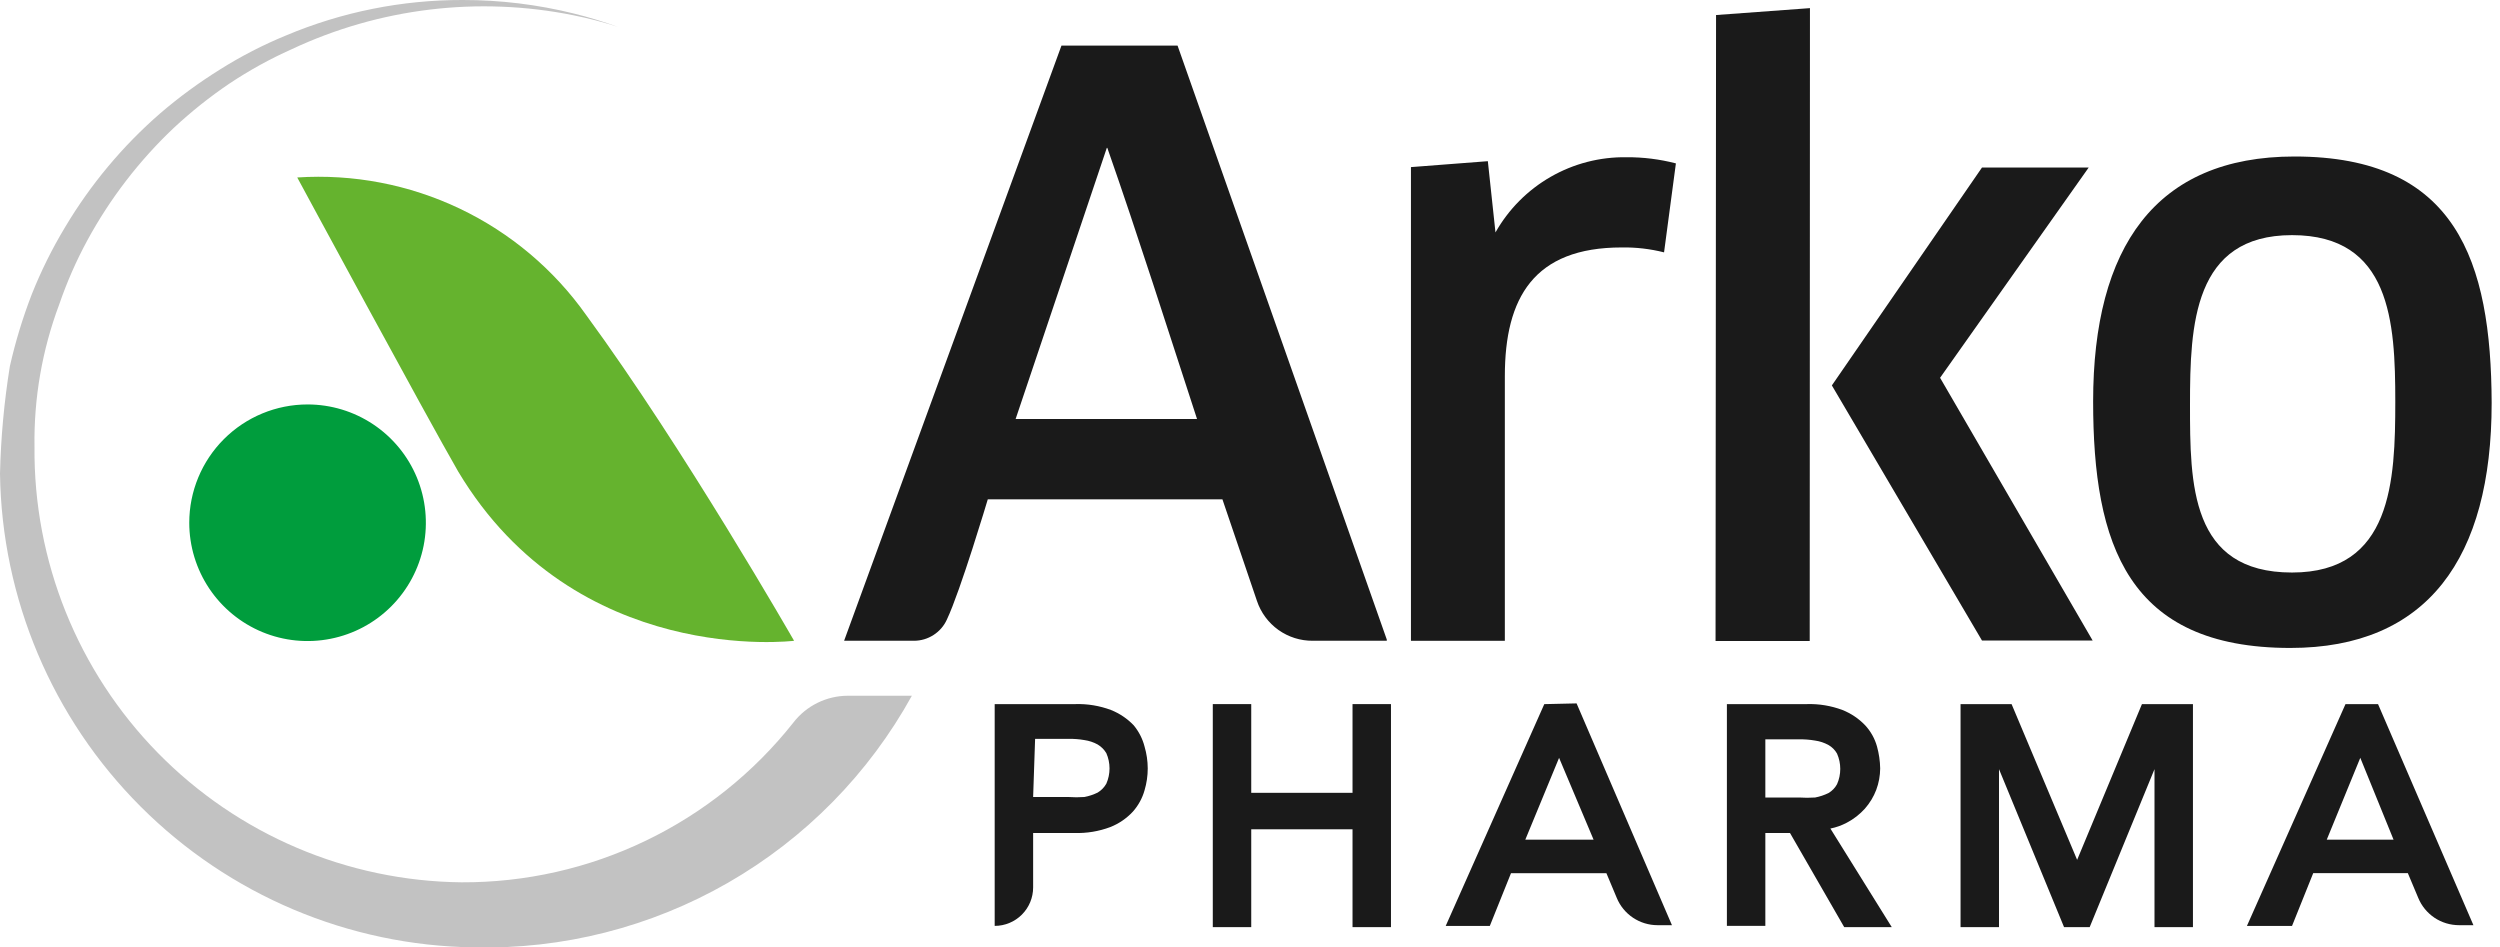
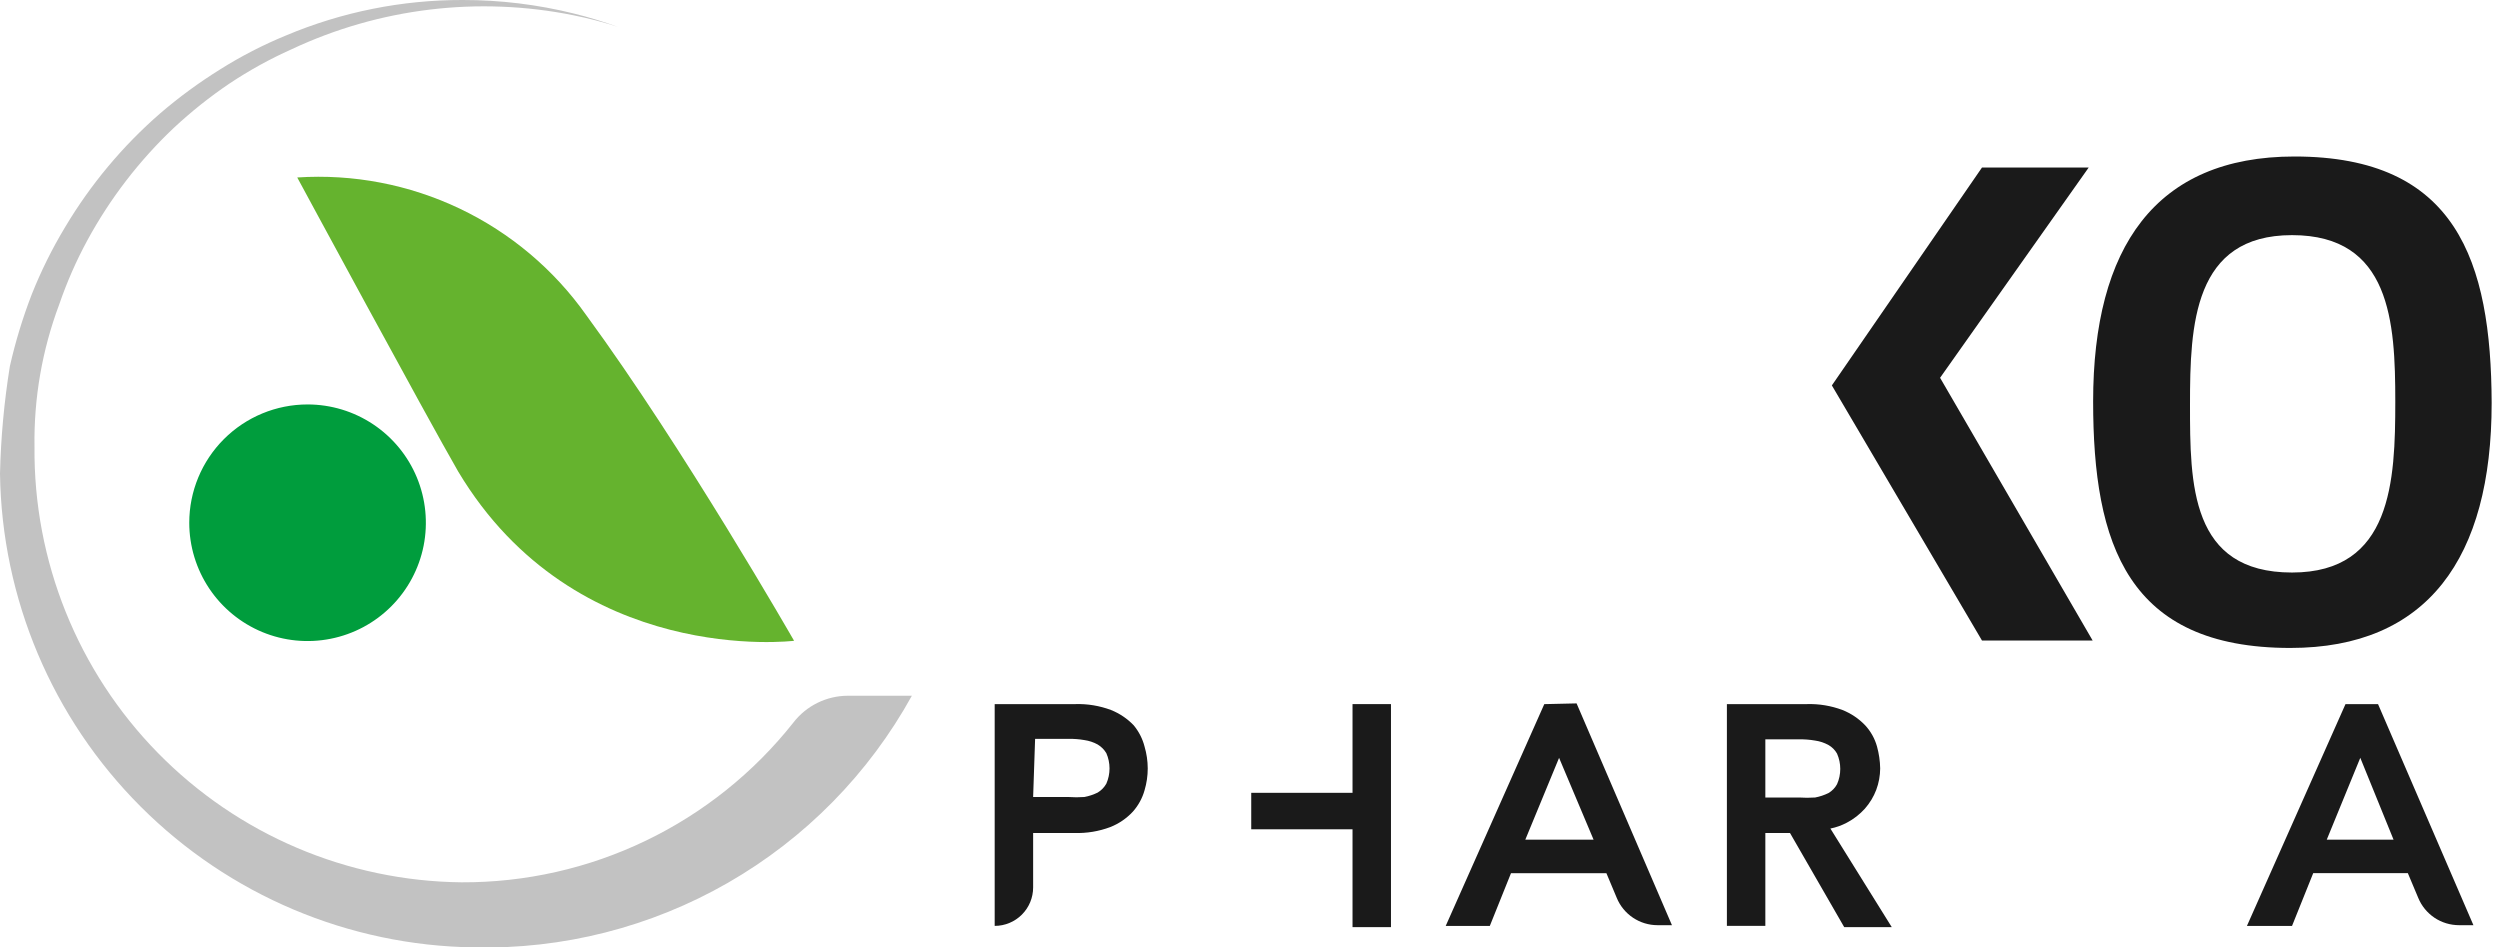
<svg xmlns="http://www.w3.org/2000/svg" width="95" height="36" viewBox="0 0 95 36" fill="none">
  <g clip-path="url(#clip0_256_1420)">
    <path d="M0 18C0.068 22.753 1.986 27.292 5.347 30.653C8.708 34.014 13.247 35.932 18 36C21.384 36.081 24.726 35.232 27.662 33.546C30.598 31.86 33.015 29.402 34.651 26.438H32.216C31.816 26.439 31.422 26.532 31.063 26.709C30.704 26.886 30.391 27.142 30.147 27.459C28.643 29.36 26.727 30.894 24.543 31.945C22.359 32.997 19.965 33.538 17.541 33.528C13.194 33.483 9.042 31.714 5.998 28.609C2.955 25.504 1.269 21.317 1.311 16.97C1.284 15.129 1.602 13.3 2.248 11.575C2.538 10.729 2.898 9.908 3.325 9.122C4.187 7.538 5.293 6.1 6.603 4.861C7.263 4.245 7.971 3.681 8.719 3.175C9.468 2.676 10.257 2.24 11.079 1.873C14.419 0.304 18.175 -0.149 21.793 0.581C22.363 0.694 22.926 0.841 23.479 1.021C22.932 0.824 22.376 0.655 21.812 0.515C20.43 0.172 19.012 -0.001 17.588 5.91311e-05C15.279 -0.006 12.992 0.453 10.864 1.349C9.998 1.705 9.165 2.134 8.373 2.632C7.573 3.129 6.812 3.686 6.097 4.299C4.665 5.542 3.442 7.006 2.472 8.635C1.982 9.448 1.559 10.3 1.208 11.182C0.864 12.072 0.586 12.986 0.375 13.917C0.157 15.268 0.032 16.632 0 18H0Z" fill="#C2C2C2" />
    <path d="M7.192 19.864C7.192 20.753 7.456 21.623 7.95 22.362C8.444 23.101 9.146 23.677 9.967 24.018C10.789 24.358 11.693 24.447 12.565 24.273C13.437 24.1 14.238 23.672 14.866 23.043C15.495 22.414 15.923 21.613 16.097 20.741C16.27 19.869 16.181 18.966 15.841 18.144C15.501 17.323 14.924 16.621 14.185 16.127C13.446 15.633 12.577 15.369 11.688 15.369C10.495 15.369 9.352 15.843 8.509 16.686C7.666 17.529 7.192 18.672 7.192 19.864V19.864Z" fill="#009D3D" />
    <path d="M22.28 11.979C25.98 17.027 30.175 24.35 30.175 24.35C30.175 24.35 21.878 25.381 17.41 17.916C16.23 15.875 11.295 6.744 11.295 6.744C13.421 6.604 15.547 7.012 17.471 7.928C19.394 8.845 21.05 10.239 22.28 11.979V11.979Z" fill="#65B32E" />
-     <path d="M35.981 23.544C36.497 22.458 37.536 18.974 37.536 18.974H46.452L47.763 22.832C47.911 23.277 48.197 23.664 48.579 23.937C48.961 24.209 49.42 24.354 49.889 24.349H52.698V24.303L44.747 1.732H40.336L32.076 24.349H34.727C34.991 24.35 35.25 24.274 35.472 24.131C35.695 23.989 35.872 23.785 35.981 23.544V23.544ZM42.078 5.619C43.268 9.019 44.354 12.456 45.487 15.921H38.594L42.059 5.619H42.078Z" fill="#1A1A1A" />
-     <path d="M56.828 8.832L56.538 6.125L53.616 6.35V24.35H57.184V14.292C57.184 11.313 58.289 9.403 61.623 9.403C62.166 9.394 62.708 9.457 63.234 9.59L63.684 6.209C63.072 6.05 62.443 5.971 61.811 5.975C60.8 5.959 59.804 6.216 58.927 6.719C58.05 7.222 57.325 7.952 56.828 8.832V8.832Z" fill="#1A1A1A" />
    <path d="M79.37 6.367H75.315L69.611 14.646L75.315 24.339H79.52L73.723 14.356L79.37 6.367Z" fill="#1A1A1A" />
-     <path d="M65.191 24.358H68.769L68.778 0.309L65.21 0.571L65.191 24.358Z" fill="#1A1A1A" />
    <path d="M87.191 5.947C81.909 5.947 79.539 9.394 79.539 15.256C79.539 20.688 80.85 24.622 87.031 24.622C92.238 24.622 94.683 21.213 94.683 15.312C94.664 9.918 93.343 5.947 87.191 5.947ZM87.097 21.756C83.229 21.756 83.22 18.394 83.22 15.369C83.22 12.344 83.351 8.935 87.097 8.935C90.843 8.935 91.021 12.231 91.021 15.256C91.021 18.281 90.89 21.756 87.097 21.756Z" fill="#1A1A1A" />
    <path d="M43.08 27.561C42.838 27.308 42.544 27.11 42.218 26.98C41.785 26.818 41.323 26.741 40.86 26.756H37.798V35.184C38.185 35.184 38.557 35.03 38.831 34.756C39.105 34.482 39.259 34.111 39.259 33.723V31.654H40.832C41.295 31.668 41.757 31.592 42.19 31.429C42.518 31.3 42.813 31.098 43.052 30.839C43.257 30.607 43.408 30.332 43.492 30.034C43.573 29.763 43.614 29.482 43.614 29.2C43.613 28.918 43.572 28.637 43.492 28.366C43.416 28.071 43.275 27.796 43.08 27.561V27.561ZM39.334 28.076H40.598C40.802 28.073 41.006 28.088 41.207 28.123C41.384 28.148 41.556 28.205 41.712 28.291C41.847 28.372 41.96 28.484 42.04 28.619C42.121 28.802 42.162 29 42.162 29.2C42.162 29.4 42.121 29.598 42.04 29.781C41.962 29.919 41.849 30.035 41.712 30.118C41.552 30.196 41.382 30.253 41.207 30.286C41.004 30.301 40.801 30.301 40.598 30.286H39.259L39.334 28.076Z" fill="#1A1A1A" />
-     <path d="M51.396 30.127H47.547V26.756H46.086V35.231H47.547V31.513H51.396V35.231H52.857V26.756H51.396V30.127Z" fill="#1A1A1A" />
+     <path d="M51.396 30.127H47.547V26.756H46.086H47.547V31.513H51.396V35.231H52.857V26.756H51.396V30.127Z" fill="#1A1A1A" />
    <path d="M58.683 26.757L54.937 35.185H56.613L57.418 33.181H61.043L61.436 34.118C61.562 34.426 61.778 34.689 62.055 34.874C62.332 35.059 62.657 35.158 62.991 35.157H63.534L59.91 26.729L58.683 26.757ZM60.556 31.907H57.962L59.245 28.798L60.556 31.907Z" fill="#1A1A1A" />
    <path d="M70.183 31.26C70.441 31.125 70.672 30.944 70.867 30.727C71.052 30.517 71.198 30.276 71.297 30.015C71.395 29.754 71.445 29.478 71.447 29.2C71.442 28.918 71.401 28.638 71.326 28.366C71.242 28.066 71.088 27.79 70.876 27.561C70.634 27.308 70.34 27.11 70.014 26.98C69.581 26.818 69.119 26.741 68.656 26.756H65.622V35.184H67.083V31.654H68.02L70.08 35.231H71.887L69.555 31.485C69.774 31.441 69.986 31.365 70.183 31.26V31.26ZM67.083 28.095H68.366C68.57 28.091 68.774 28.107 68.975 28.142C69.152 28.166 69.324 28.224 69.481 28.31C69.618 28.387 69.731 28.501 69.808 28.638C69.889 28.821 69.93 29.019 69.93 29.219C69.93 29.419 69.889 29.616 69.808 29.799C69.732 29.94 69.619 30.056 69.481 30.137C69.32 30.215 69.15 30.272 68.975 30.305C68.772 30.319 68.569 30.319 68.366 30.305H67.083V28.095Z" fill="#1A1A1A" />
-     <path d="M78.931 32.675L76.44 26.756H74.501V35.231H75.962V29.228L78.434 35.231H79.408L81.871 29.228V35.231H83.332V26.756H81.394L78.931 32.675Z" fill="#1A1A1A" />
    <path d="M90.365 26.756H89.129L85.383 35.185H87.097L87.902 33.18H91.498L91.892 34.117C92.018 34.425 92.234 34.688 92.51 34.874C92.787 35.059 93.113 35.157 93.446 35.157H93.99L90.365 26.756ZM90.955 31.907H88.417L89.691 28.797L90.955 31.907Z" fill="#1A1A1A" />
  </g>
  <defs>
    <clipPath id="clip0_256_1420">
      <rect width="94.664" height="36" fill="white" />
    </clipPath>
  </defs>
</svg>